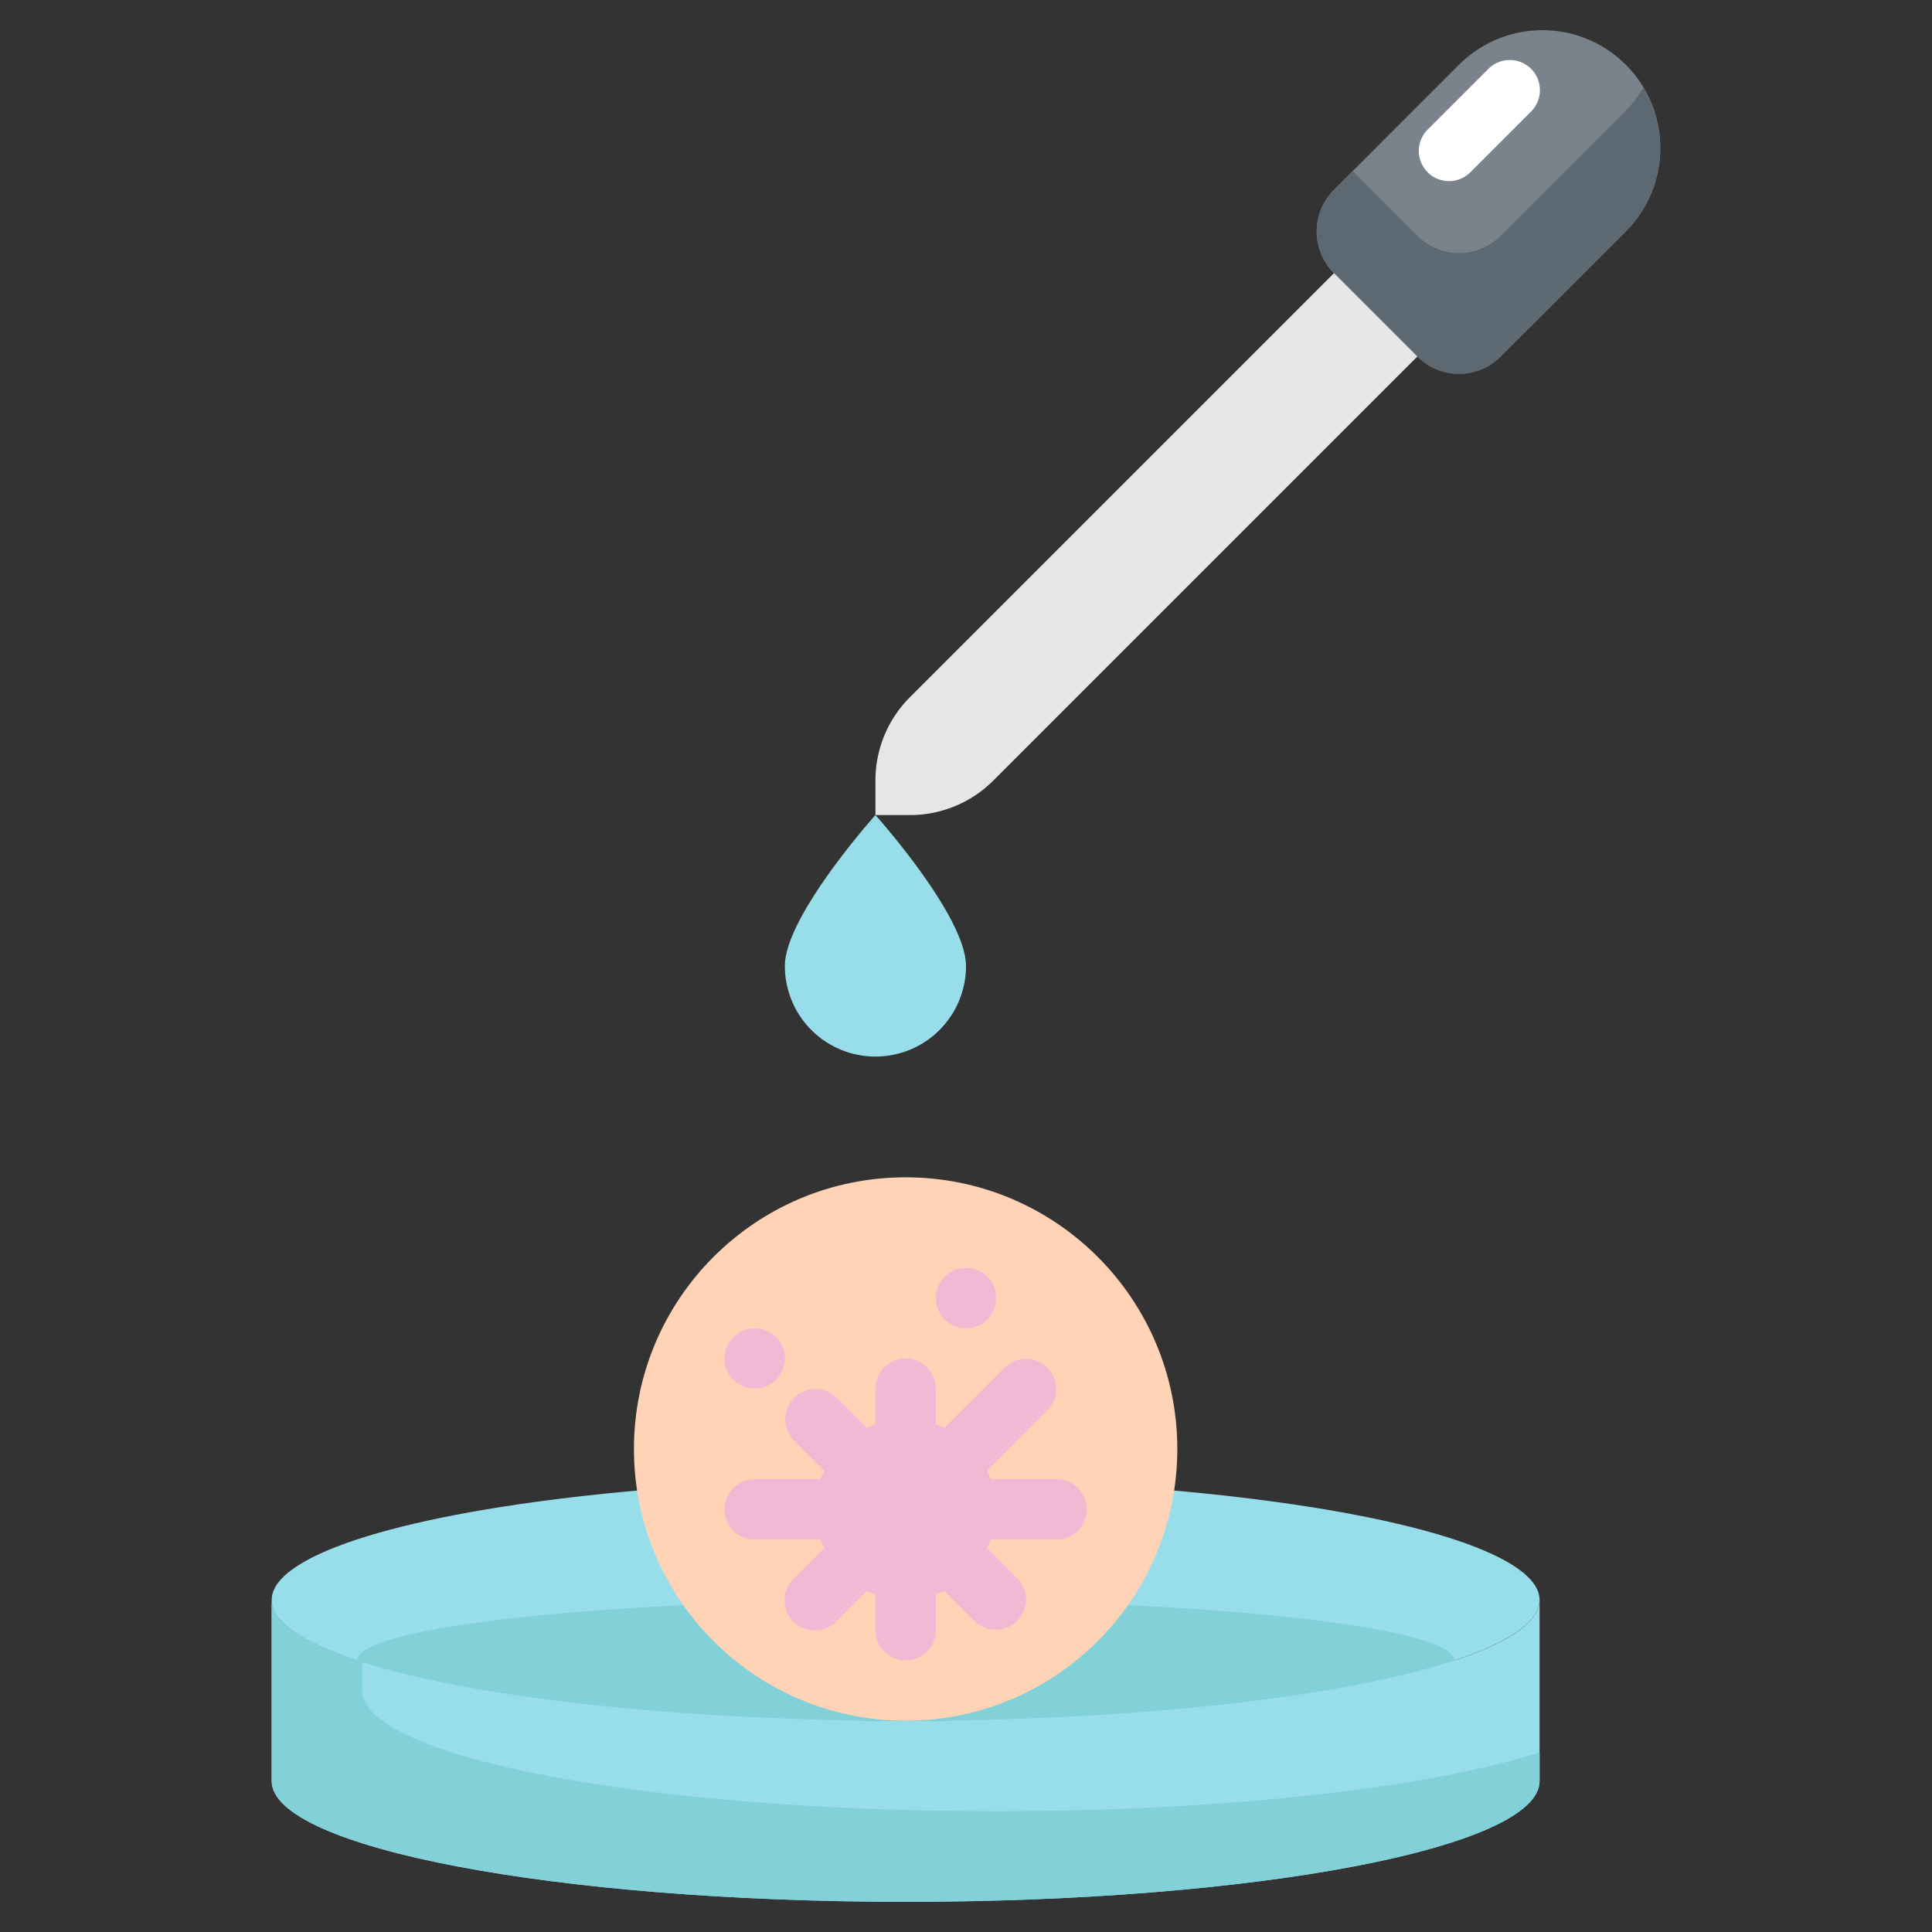
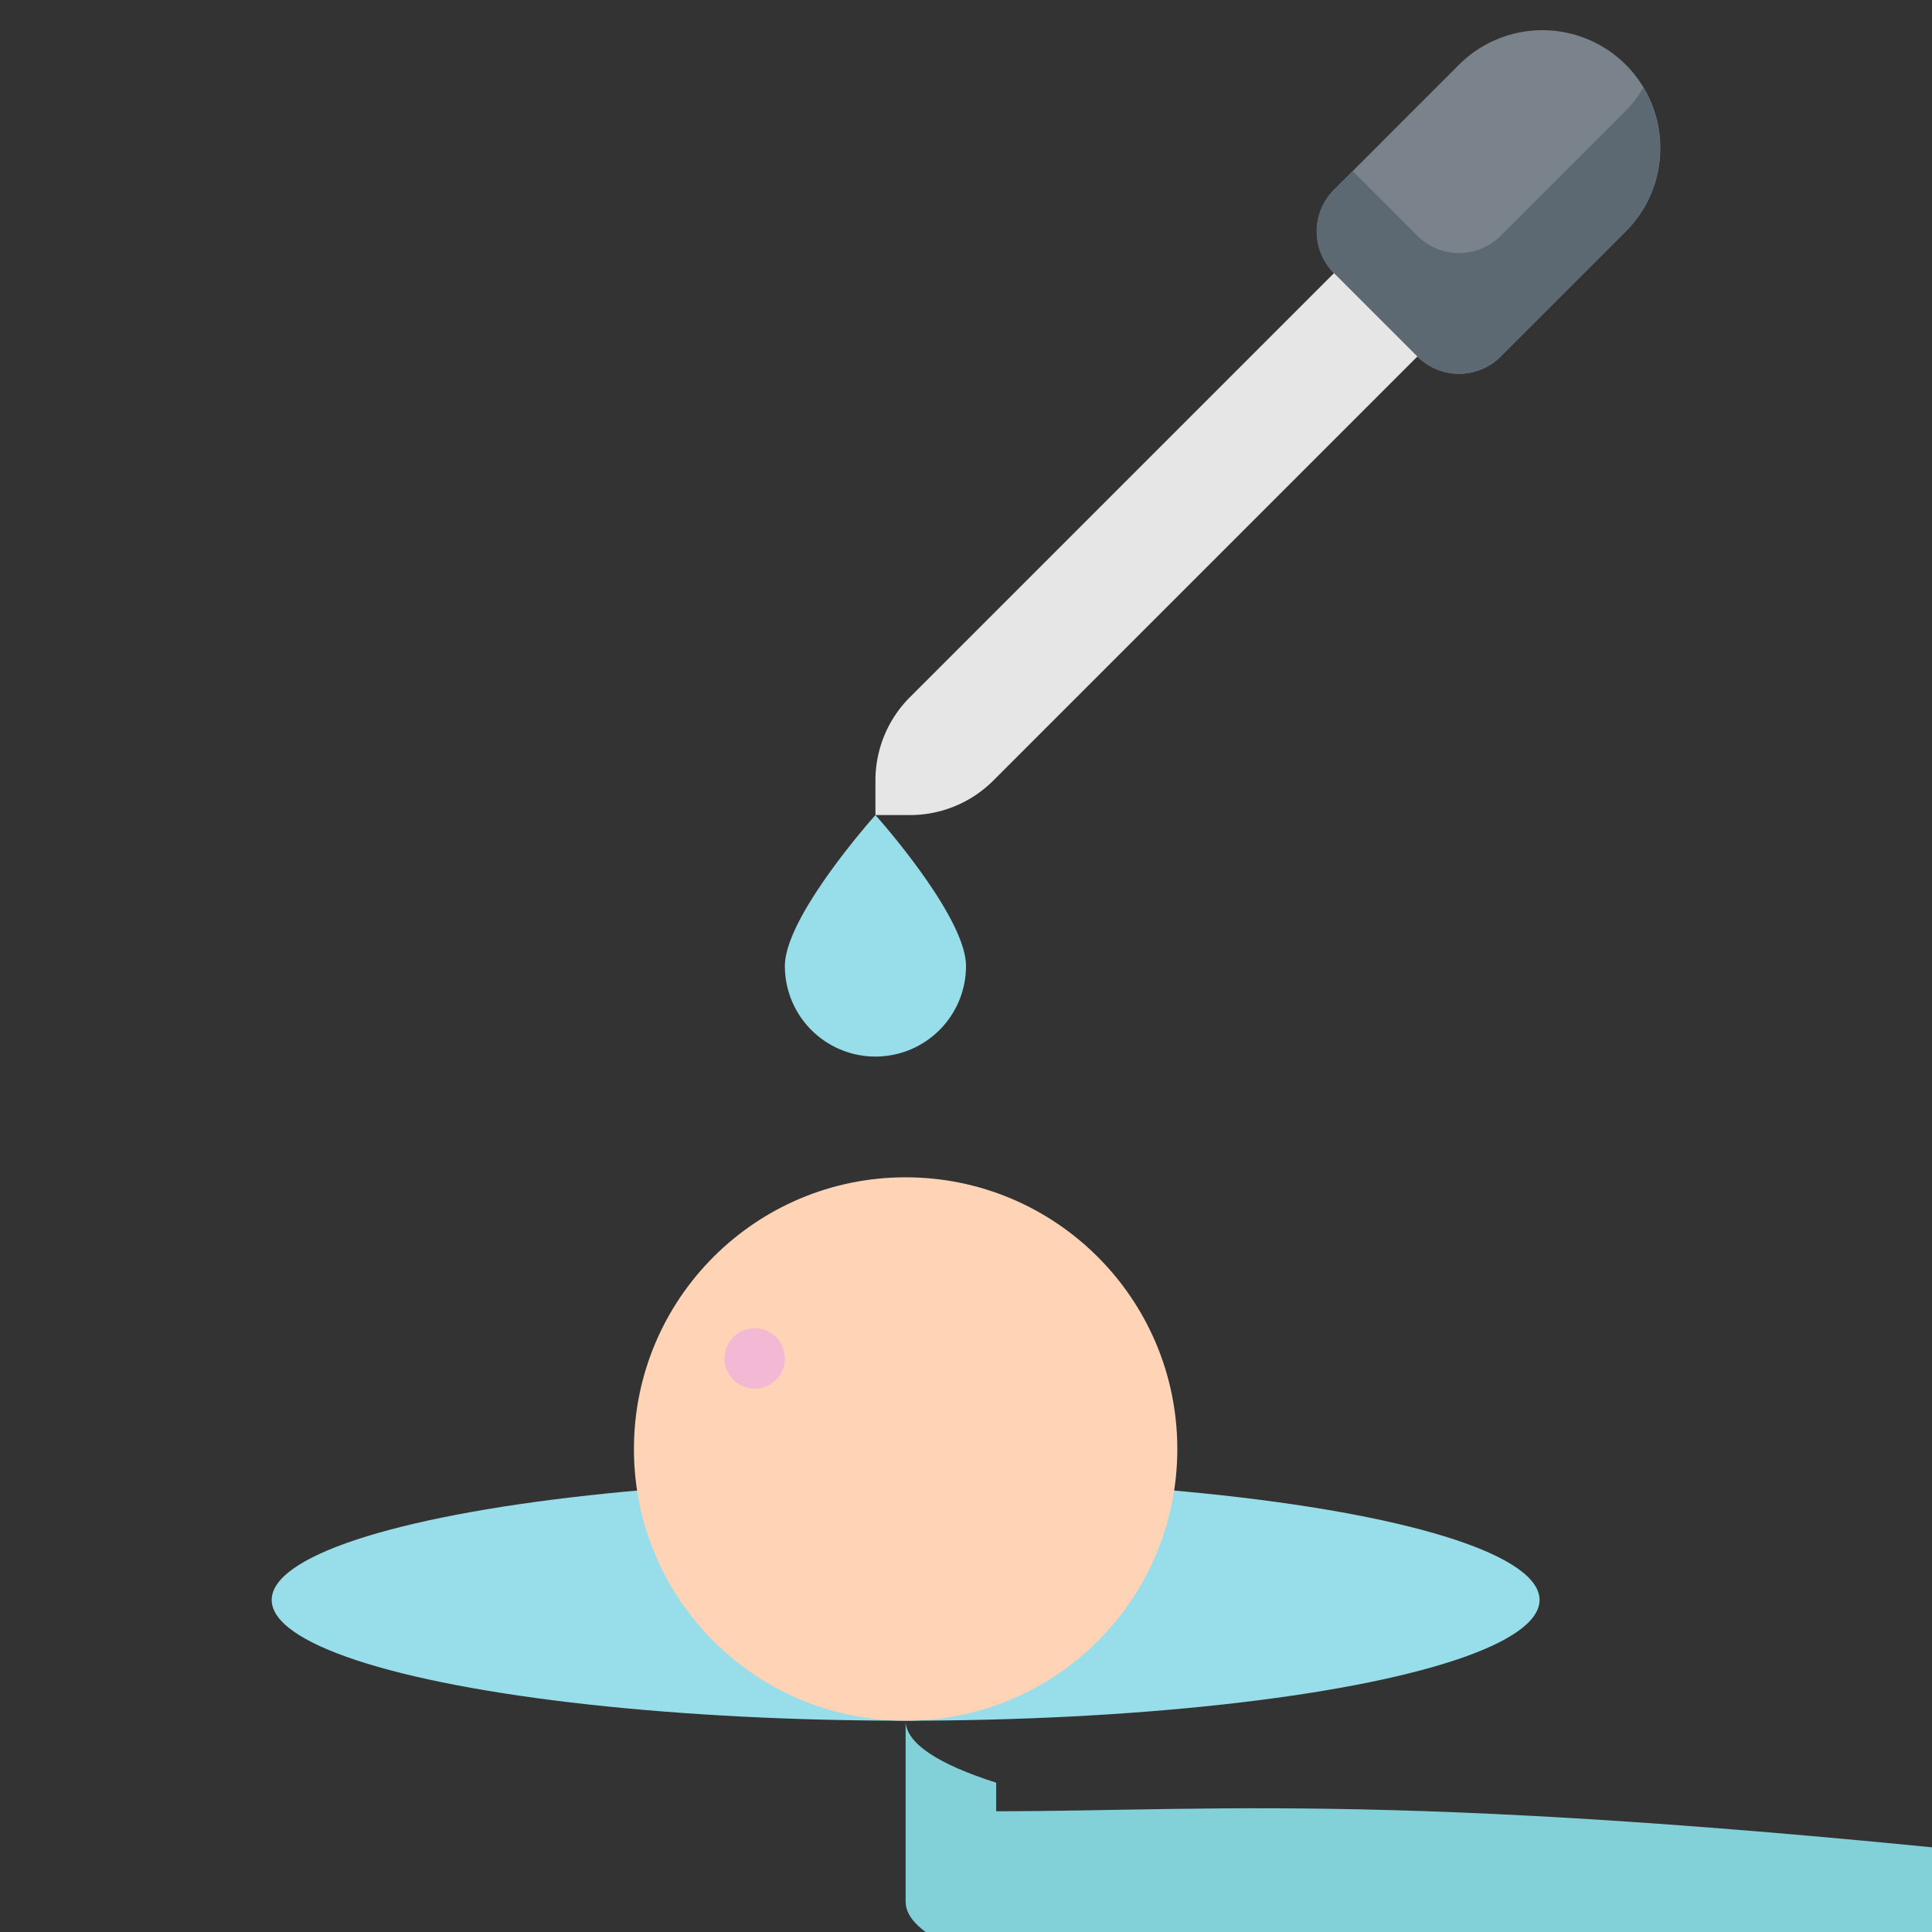
<svg xmlns="http://www.w3.org/2000/svg" viewBox="0 0 64 64">
  <rect x="0" y="0" width="64" height="64" fill="#333333" stroke="none" />
  <title />
  <g data-name="Layer 31" id="Layer_31">
    <ellipse cx="30" cy="53" rx="21" ry="4" style="fill:#98deea" />
-     <ellipse cx="30" cy="55" rx="18.168" ry="2" style="fill:#82d0d8" />
-     <path d="M51,53v6c0,2.21-9.4,4-21,4S9,61.21,9,59V53c0,2.21,9.4,4,21,4S51,55.21,51,53Z" style="fill:#98deea" />
-     <path d="M33,60c-11.6,0-21-1.79-21-4v-.947c-1.892-.6-3-1.3-3-2.053v6c0,2.21,9.4,4,21,4s21-1.79,21-4v-.947C47.33,59.218,40.654,60,33,60Z" style="fill:#82d0d8" />
+     <path d="M33,60v-.947c-1.892-.6-3-1.3-3-2.053v6c0,2.21,9.4,4,21,4s21-1.79,21-4v-.947C47.33,59.218,40.654,60,33,60Z" style="fill:#82d0d8" />
    <path d="M46.952,11.81,44.19,9.048a1.951,1.951,0,0,1,0-2.761l4.142-4.143a3.907,3.907,0,0,1,5.524,0h0a3.907,3.907,0,0,1,0,5.524L49.713,11.81A1.951,1.951,0,0,1,46.952,11.81Z" style="fill:#7a838b" />
    <path d="M53.856,3.668,49.713,7.81a1.951,1.951,0,0,1-2.761,0L44.809,5.667l-.619.62a1.951,1.951,0,0,0,0,2.761l2.762,2.762a1.951,1.951,0,0,0,2.761,0l4.143-4.142a3.9,3.9,0,0,0,.579-4.762A3.883,3.883,0,0,1,53.856,3.668Z" style="fill:#5d6972" />
    <path d="M30.144,27H29V25.856a3.9,3.9,0,0,1,1.144-2.762L44.19,9.048l2.762,2.762L32.906,25.856A3.9,3.9,0,0,1,30.144,27Z" style="fill:#e6e6e6" />
    <circle cx="30" cy="48" r="9" style="fill:#ffd3b6" />
    <path d="M32,32a3,3,0,0,1-6,0c0-1.657,3-5,3-5S32,30.343,32,32Z" style="fill:#98deea" />
    <circle cx="25" cy="45" r="1" style="fill:#f2b8d4" />
-     <circle cx="32" cy="43" r="1" style="fill:#f2b8d4" />
-     <path d="M35,49H32.816a2.746,2.746,0,0,0-.117-.285l2.008-2.008a1,1,0,0,0-1.414-1.414L31.285,47.3A2.746,2.746,0,0,0,31,47.184V46a1,1,0,0,0-2,0v1.184a2.746,2.746,0,0,0-.285.117l-1.008-1.008a1,1,0,0,0-1.414,1.414L27.3,48.715a2.746,2.746,0,0,0-.117.285H25a1,1,0,0,0,0,2h2.184a2.746,2.746,0,0,0,.117.285l-1.008,1.008a1,1,0,1,0,1.414,1.414L28.715,52.7a2.746,2.746,0,0,0,.285.117V54a1,1,0,0,0,2,0V52.816a2.746,2.746,0,0,0,.285-.117l1.008,1.008a1,1,0,0,0,1.414-1.414L32.7,51.285A2.746,2.746,0,0,0,32.816,51H35a1,1,0,0,0,0-2Z" style="fill:#f2b8d4" />
-     <path d="M48,6a1,1,0,0,1-.707-1.707l2-2a1,1,0,1,1,1.414,1.414l-2,2A1,1,0,0,1,48,6Z" style="fill:#fff" />
  </g>
</svg>